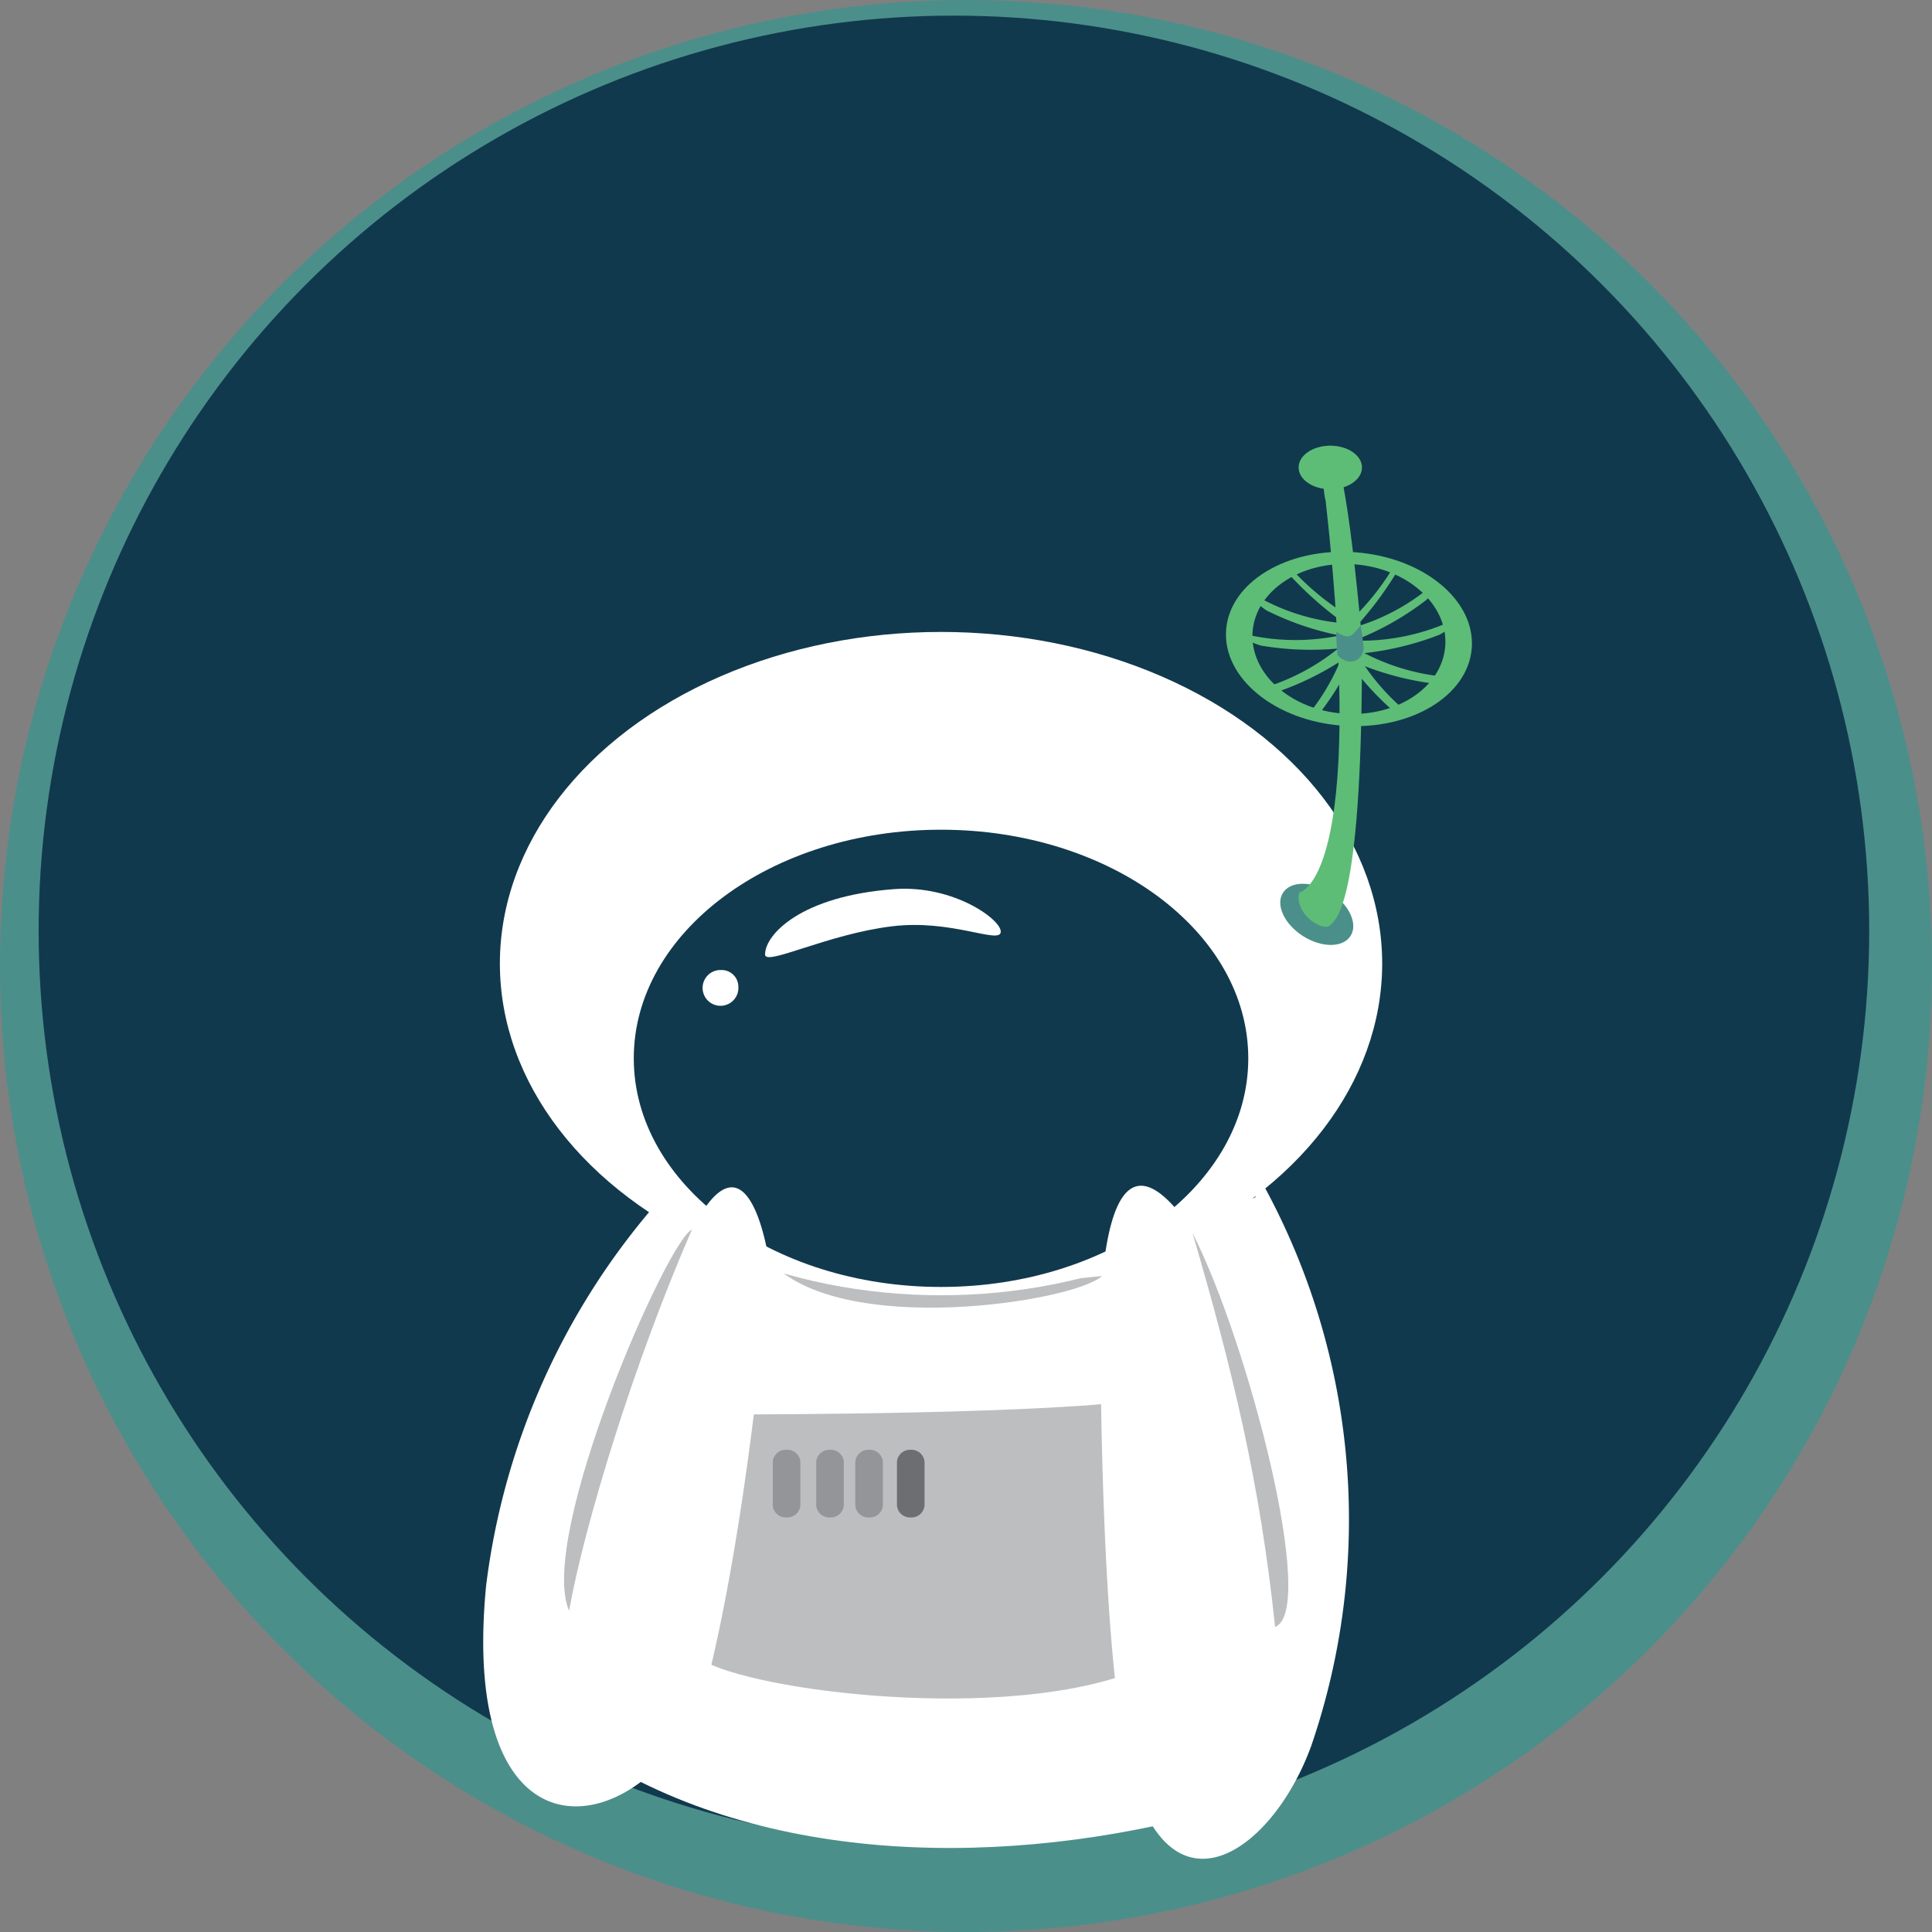
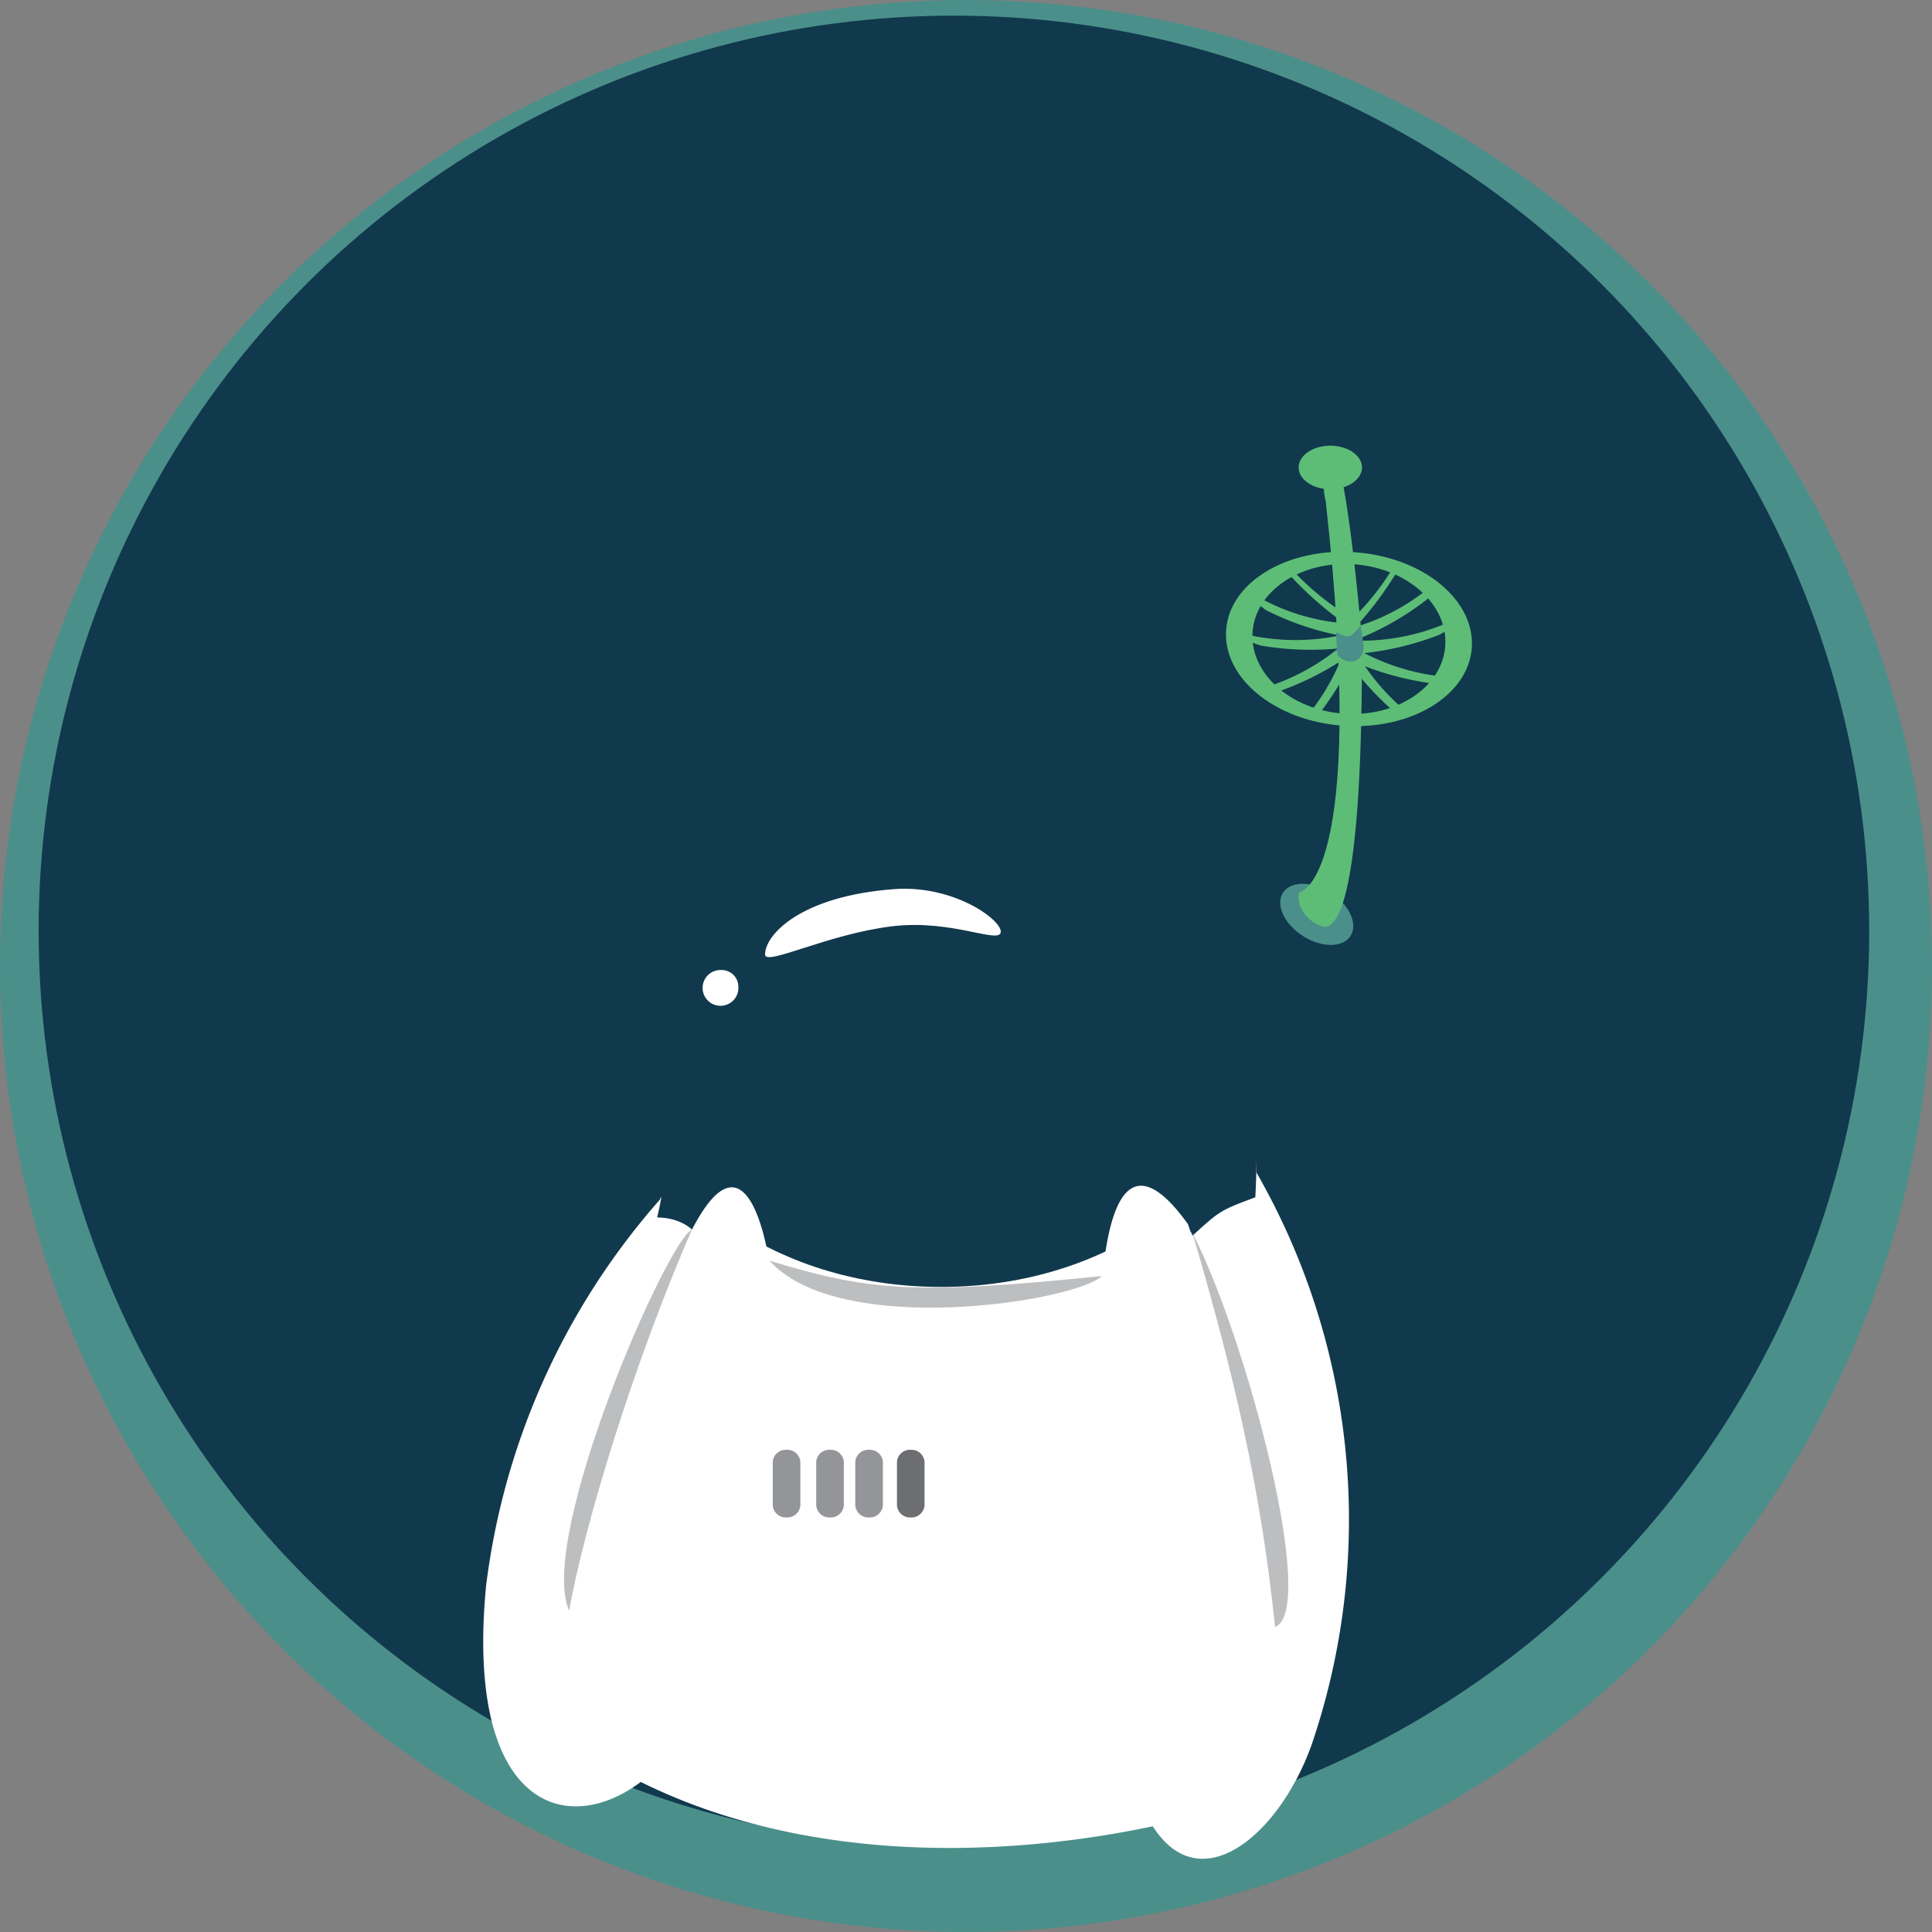
<svg xmlns="http://www.w3.org/2000/svg" width="162.597" height="162.597" viewBox="0 0 162.597 162.597">
  <rect x="0" y="0" width="162.597" height="162.597" fill="#808080" stroke="none" />
  <g id="Group_2646" data-name="Group 2646" transform="translate(-774 -4855.999)">
    <g id="Group_2589" data-name="Group 2589" transform="translate(774 4855.999)">
      <circle id="Ellipse_1910" data-name="Ellipse 1910" cx="81.298" cy="81.298" r="81.298" fill="#4b8f8a" />
    </g>
    <g id="Group_2609" data-name="Group 2609" transform="translate(777.252 4857.314)">
      <g id="Group_2608" data-name="Group 2608">
        <g id="Group_2607" data-name="Group 2607">
          <g id="Group_2587" data-name="Group 2587">
            <circle id="Ellipse_1911" data-name="Ellipse 1911" cx="77.03" cy="77.03" r="77.03" fill="#11394d" />
          </g>
        </g>
      </g>
    </g>
    <g id="Group_2645" data-name="Group 2645" transform="translate(814.67 4893.507)">
      <g id="Group_2644" data-name="Group 2644" transform="translate(0 15.676)">
        <g id="Group_2641" data-name="Group 2641" transform="translate(1.4)">
          <path id="Path_6932" data-name="Path 6932" d="M113.048,154.766s-5.393,34.911-6.792,45.839c15.83,7.881,36.448,6.647,53.115,1.045-4.878-26.286-9.485-46.884-9.485-46.884Z" transform="translate(-94.445 -103.842)" fill="#fff" />
          <path id="Path_6933" data-name="Path 6933" d="M119.636,157.215c8.353,2.534,12.134,2.91,27.987,1.291-2.3,2.161-22.086,5.277-27.987-1.291" transform="translate(-96.948 -104.3)" fill="#bcbec0" />
          <g id="Group_2617" data-name="Group 2617">
-             <ellipse id="Ellipse_1912" data-name="Ellipse 1912" cx="37.127" cy="27.912" rx="37.127" ry="27.912" fill="#fff" />
            <g id="Group_2616" data-name="Group 2616" transform="translate(11.268 16.641)">
              <g id="Group_2588" data-name="Group 2588">
                <g id="Group_2586" data-name="Group 2586">
                  <path id="Path_6935" data-name="Path 6935" d="M131.447,112.6c14.282,0,25.859,8.614,25.859,19.241s-11.578,19.241-25.859,19.241-25.858-8.615-25.858-19.241S117.166,112.6,131.447,112.6Z" transform="translate(-105.589 -112.597)" fill="#11394d" />
                </g>
              </g>
              <g id="Group_2564" data-name="Group 2564" transform="translate(5.82 4.968)">
                <path id="Path_6936" data-name="Path 6936" d="M129.879,121.87c-5.463.661-10.7,3.388-10.7,2.374,0-1.672,3.023-4.924,10.87-5.5,5.033-.372,9.1,2.624,8.964,3.628S134.87,121.267,129.879,121.87Z" transform="translate(-113.95 -118.708)" fill="#fff" />
                <path id="Path_6937" data-name="Path 6937" d="M115.728,128.5a1.506,1.506,0,1,1-1.42-1.373A1.4,1.4,0,0,1,115.728,128.5Z" transform="translate(-112.748 -120.282)" fill="#fff" />
              </g>
            </g>
          </g>
        </g>
        <g id="Group_2643" data-name="Group 2643" transform="translate(0 44.324)">
          <g id="Group_2642" data-name="Group 2642">
            <g id="Group_2620" data-name="Group 2620">
-               <path id="Path_6934" data-name="Path 6934" d="M116.526,172.815s26.557,0,33.874-1.355c-1.354,13.821,5.045,19.97,0,22.4-10.3,4.966-32.027,2.527-37.4-.184C111.594,192.969,116.526,172.815,116.526,172.815Z" transform="translate(-94.26 -151.288)" fill="#bcbec0" />
              <g id="Group_2618" data-name="Group 2618" transform="translate(0 2.418)">
                <path id="Path_6938" data-name="Path 6938" d="M104.88,150.646a60.346,60.346,0,0,0-14.634,32.519c-2.363,24.59,13.372,21.448,18.25,9.483,3.929-14.769,5.6-36.582,5.6-36.582s-1.687-12.744-6.774-2.387a66.8,66.8,0,0,0-3.523,9.432c-2.454,7.525-4.336,21.68-4.336,21.68s17.689-32.319,5.18-32.637C105.226,149.623,104.88,150.646,104.88,150.646Z" transform="translate(-90.007 -149.622)" fill="#fff" />
                <path id="Path_6940" data-name="Path 6940" d="M109.134,154c-2.073.89-13.042,25.9-10.337,32.077C100.059,178.946,104.239,165.214,109.134,154Z" transform="translate(-91.571 -150.442)" fill="#bcbec0" />
              </g>
              <g id="Group_2619" data-name="Group 2619" transform="translate(51.953)">
                <path id="Path_6939" data-name="Path 6939" d="M167.041,147.837a58.7,58.7,0,0,1,4.608,48.212c-3.366,9.318-12.738,15.688-15.718,0-2.167-10.84-2.167-38.752-1.9-39.565s.8-13.3,7.238-4.314c.494,1.48,0,0,.376.967,2.33-2.122,2.33-2.122,5.29-3.232.1-1.829.1-3.257.1-3.257Z" transform="translate(-153.91 -146.648)" fill="#fff" />
                <path id="Path_6941" data-name="Path 6941" d="M163.426,154.344c3.362,11.477,5.7,21.109,6.951,33.156C173.97,186.145,168.123,163.573,163.426,154.344Z" transform="translate(-155.69 -148.087)" fill="#bcbec0" />
              </g>
            </g>
          </g>
          <g id="Group_2566" data-name="Group 2566" transform="translate(24.37 24.508)">
            <path id="Path_6942" data-name="Path 6942" d="M122.3,181.47a1.1,1.1,0,0,1-1.161,1.015h0a1.1,1.1,0,0,1-1.162-1.015v-3.663a1.1,1.1,0,0,1,1.162-1.014h0a1.1,1.1,0,0,1,1.161,1.014Z" transform="translate(-119.982 -176.794)" fill="#939598" />
            <path id="Path_6943" data-name="Path 6943" d="M135.155,181.47a1.1,1.1,0,0,1-1.161,1.015h0a1.1,1.1,0,0,1-1.16-1.015v-3.663a1.1,1.1,0,0,1,1.16-1.014h0a1.1,1.1,0,0,1,1.161,1.014Z" transform="translate(-122.386 -176.794)" fill="#6d6e71" />
            <path id="Path_6944" data-name="Path 6944" d="M130.842,181.47a1.1,1.1,0,0,1-1.161,1.015h0a1.1,1.1,0,0,1-1.162-1.015v-3.663a1.1,1.1,0,0,1,1.162-1.014h0a1.1,1.1,0,0,1,1.161,1.014Z" transform="translate(-121.579 -176.794)" fill="#939598" />
            <path id="Path_6945" data-name="Path 6945" d="M126.8,181.47a1.1,1.1,0,0,1-1.161,1.015h0a1.1,1.1,0,0,1-1.162-1.015v-3.663a1.1,1.1,0,0,1,1.162-1.014h0a1.1,1.1,0,0,1,1.161,1.014Z" transform="translate(-120.824 -176.794)" fill="#939598" />
          </g>
        </g>
      </g>
      <g id="Group_2624" data-name="Group 2624" transform="translate(62.507)">
        <path id="Path_6955" data-name="Path 6955" d="M179.3,90.5c.085.068.553.156.646.046a28.815,28.815,0,0,0,3.433-4.484c.089-.111.488-1.034.4-1.1h0a.239.239,0,0,0-.321.078,21.2,21.2,0,0,1-4.151,5.132.231.231,0,0,0-.011.328Z" transform="translate(-169.202 -75.105)" fill="#5dbd77" />
        <g id="Group_2623" data-name="Group 2623">
          <path id="Path_6946" data-name="Path 6946" d="M176.75,118.946c1.57,1,2.321,2.632,1.678,3.641s-2.437,1.011-4.008.008-2.322-2.633-1.679-3.64S175.179,117.943,176.75,118.946Z" transform="translate(-167.943 -81.327)" fill="#4b8f8a" />
          <path id="Path_6947" data-name="Path 6947" d="M177.2,92.788c0,.166-.254.792-.417.8a25.033,25.033,0,0,1-6.423-.226c-.163,0-1.267-.4-1.267-.571h0a.3.3,0,0,1,.3-.3,18.453,18.453,0,0,0,7.512,0,.293.293,0,0,1,.3.3Z" transform="translate(-167.304 -76.52)" fill="#5dbd77" />
-           <path id="Path_6948" data-name="Path 6948" d="M178.04,93.378c.08.143.168.814.028.9a25.036,25.036,0,0,1-5.7,2.96c-.142.082-1.3.27-1.385.127h0a.3.3,0,0,1,.114-.406,18.437,18.437,0,0,0,6.542-3.693.293.293,0,0,1,.4.114Z" transform="translate(-167.65 -76.657)" fill="#5dbd77" />
+           <path id="Path_6948" data-name="Path 6948" d="M178.04,93.378c.08.143.168.814.028.9a25.036,25.036,0,0,1-5.7,2.96c-.142.082-1.3.27-1.385.127a.3.3,0,0,1,.114-.406,18.437,18.437,0,0,0,6.542-3.693.293.293,0,0,1,.4.114Z" transform="translate(-167.65 -76.657)" fill="#5dbd77" />
          <path id="Path_6949" data-name="Path 6949" d="M177.526,91.1c-.048.154-.466.678-.62.636A24.059,24.059,0,0,1,170.97,89.7c-.153-.046-1.067-.745-1.02-.9h0a.291.291,0,0,1,.363-.2,17.778,17.778,0,0,0,7.019,2.133.289.289,0,0,1,.194.367Z" transform="translate(-167.464 -75.79)" fill="#5dbd77" />
          <path id="Path_6951" data-name="Path 6951" d="M179.25,92.313c.146.076.588.589.517.737a25.1,25.1,0,0,1-3.146,5.6c-.077.146-.941.94-1.089.865h0a.3.3,0,0,1-.128-.4,18.461,18.461,0,0,0,3.445-6.675.293.293,0,0,1,.4-.129Z" transform="translate(-168.478 -76.481)" fill="#5dbd77" />
          <path id="Path_6954" data-name="Path 6954" d="M180.088,91.228c.075.137.577.547.718.477a24.051,24.051,0,0,0,5.33-3.09c.138-.075.886-.912.809-1.05h0a.29.29,0,0,0-.389-.116,17.722,17.722,0,0,1-6.353,3.394.279.279,0,0,0-.115.385Z" transform="translate(-169.354 -75.571)" fill="#5dbd77" />
          <g id="Group_2621" data-name="Group 2621">
            <path id="Path_6950" data-name="Path 6950" d="M178.567,89.895c-.069.084-.511.259-.626.17a29.932,29.932,0,0,1-4.332-3.792c-.113-.1-.7-.935-.631-1.019h0a.24.24,0,0,1,.333.016,22.009,22.009,0,0,0,5.178,4.3.238.238,0,0,1,.078.324Z" transform="translate(-168.03 -75.155)" fill="#5dbd77" />
            <path id="Path_6952" data-name="Path 6952" d="M180.465,93.039c.032.161.4.725.568.7a25.025,25.025,0,0,0,6.247-1.506c.16-.033,1.16-.652,1.127-.812h0a.3.3,0,0,0-.35-.232,18.444,18.444,0,0,1-7.36,1.5.294.294,0,0,0-.232.351Z" transform="translate(-169.43 -76.275)" fill="#5dbd77" />
            <path id="Path_6953" data-name="Path 6953" d="M179.977,94.088c-.05.154,0,.829.154.886a24.99,24.99,0,0,0,6.181,1.759c.156.05,1.332,0,1.382-.154h0a.3.3,0,0,0-.193-.375,18.459,18.459,0,0,1-7.149-2.31.3.3,0,0,0-.376.193Z" transform="translate(-169.336 -76.779)" fill="#5dbd77" />
            <path id="Path_6956" data-name="Path 6956" d="M179.217,93.144c-.128.1-.458.694-.359.824a25.055,25.055,0,0,0,4.206,4.861c.1.128,1.109.733,1.238.63h0a.3.3,0,0,0,.044-.419,18.483,18.483,0,0,1-4.71-5.853.294.294,0,0,0-.419-.044Z" transform="translate(-169.127 -76.629)" fill="#5dbd77" />
            <path id="Path_6957" data-name="Path 6957" d="M177.78,83.872c-5.71-.42-10.579,2.507-10.874,6.537s4.091,7.638,9.8,8.057,10.577-2.508,10.874-6.539S183.49,84.292,177.78,83.872Zm-1,13.58c-4.478-.328-7.9-3.407-7.648-6.879s4.093-6.015,8.57-5.688,7.9,3.409,7.646,6.879S181.26,97.782,176.783,97.452Z" transform="translate(-166.893 -74.901)" fill="#5dbd77" />
            <path id="Path_6958" data-name="Path 6958" d="M174.459,110.455s5.818-.813,2.236-32.926c-.813-3.118.813-13.211,3.049,11.585.072,21.951-2.055,23.476-2.665,24.085S174.053,112.284,174.459,110.455Z" transform="translate(-168.299 -72.846)" fill="#5dbd77" />
          </g>
          <path id="Path_6959" data-name="Path 6959" d="M177.079,72.847c1.473,0,2.667.82,2.667,1.833s-1.193,1.832-2.667,1.832-2.665-.82-2.665-1.832S175.607,72.847,177.079,72.847Z" transform="translate(-168.299 -72.846)" fill="#5dbd77" />
        </g>
        <path id="Path_6961" data-name="Path 6961" d="M180.375,91.465c.04.353.241,1.518.241,1.928-.085,1.034-1.2,1.585-2.2.567a18.416,18.416,0,0,1-.1-1.956C179.6,92.781,179.662,92.189,180.375,91.465Z" transform="translate(-169.029 -76.328)" fill="#4b8f8a" />
      </g>
    </g>
  </g>
</svg>